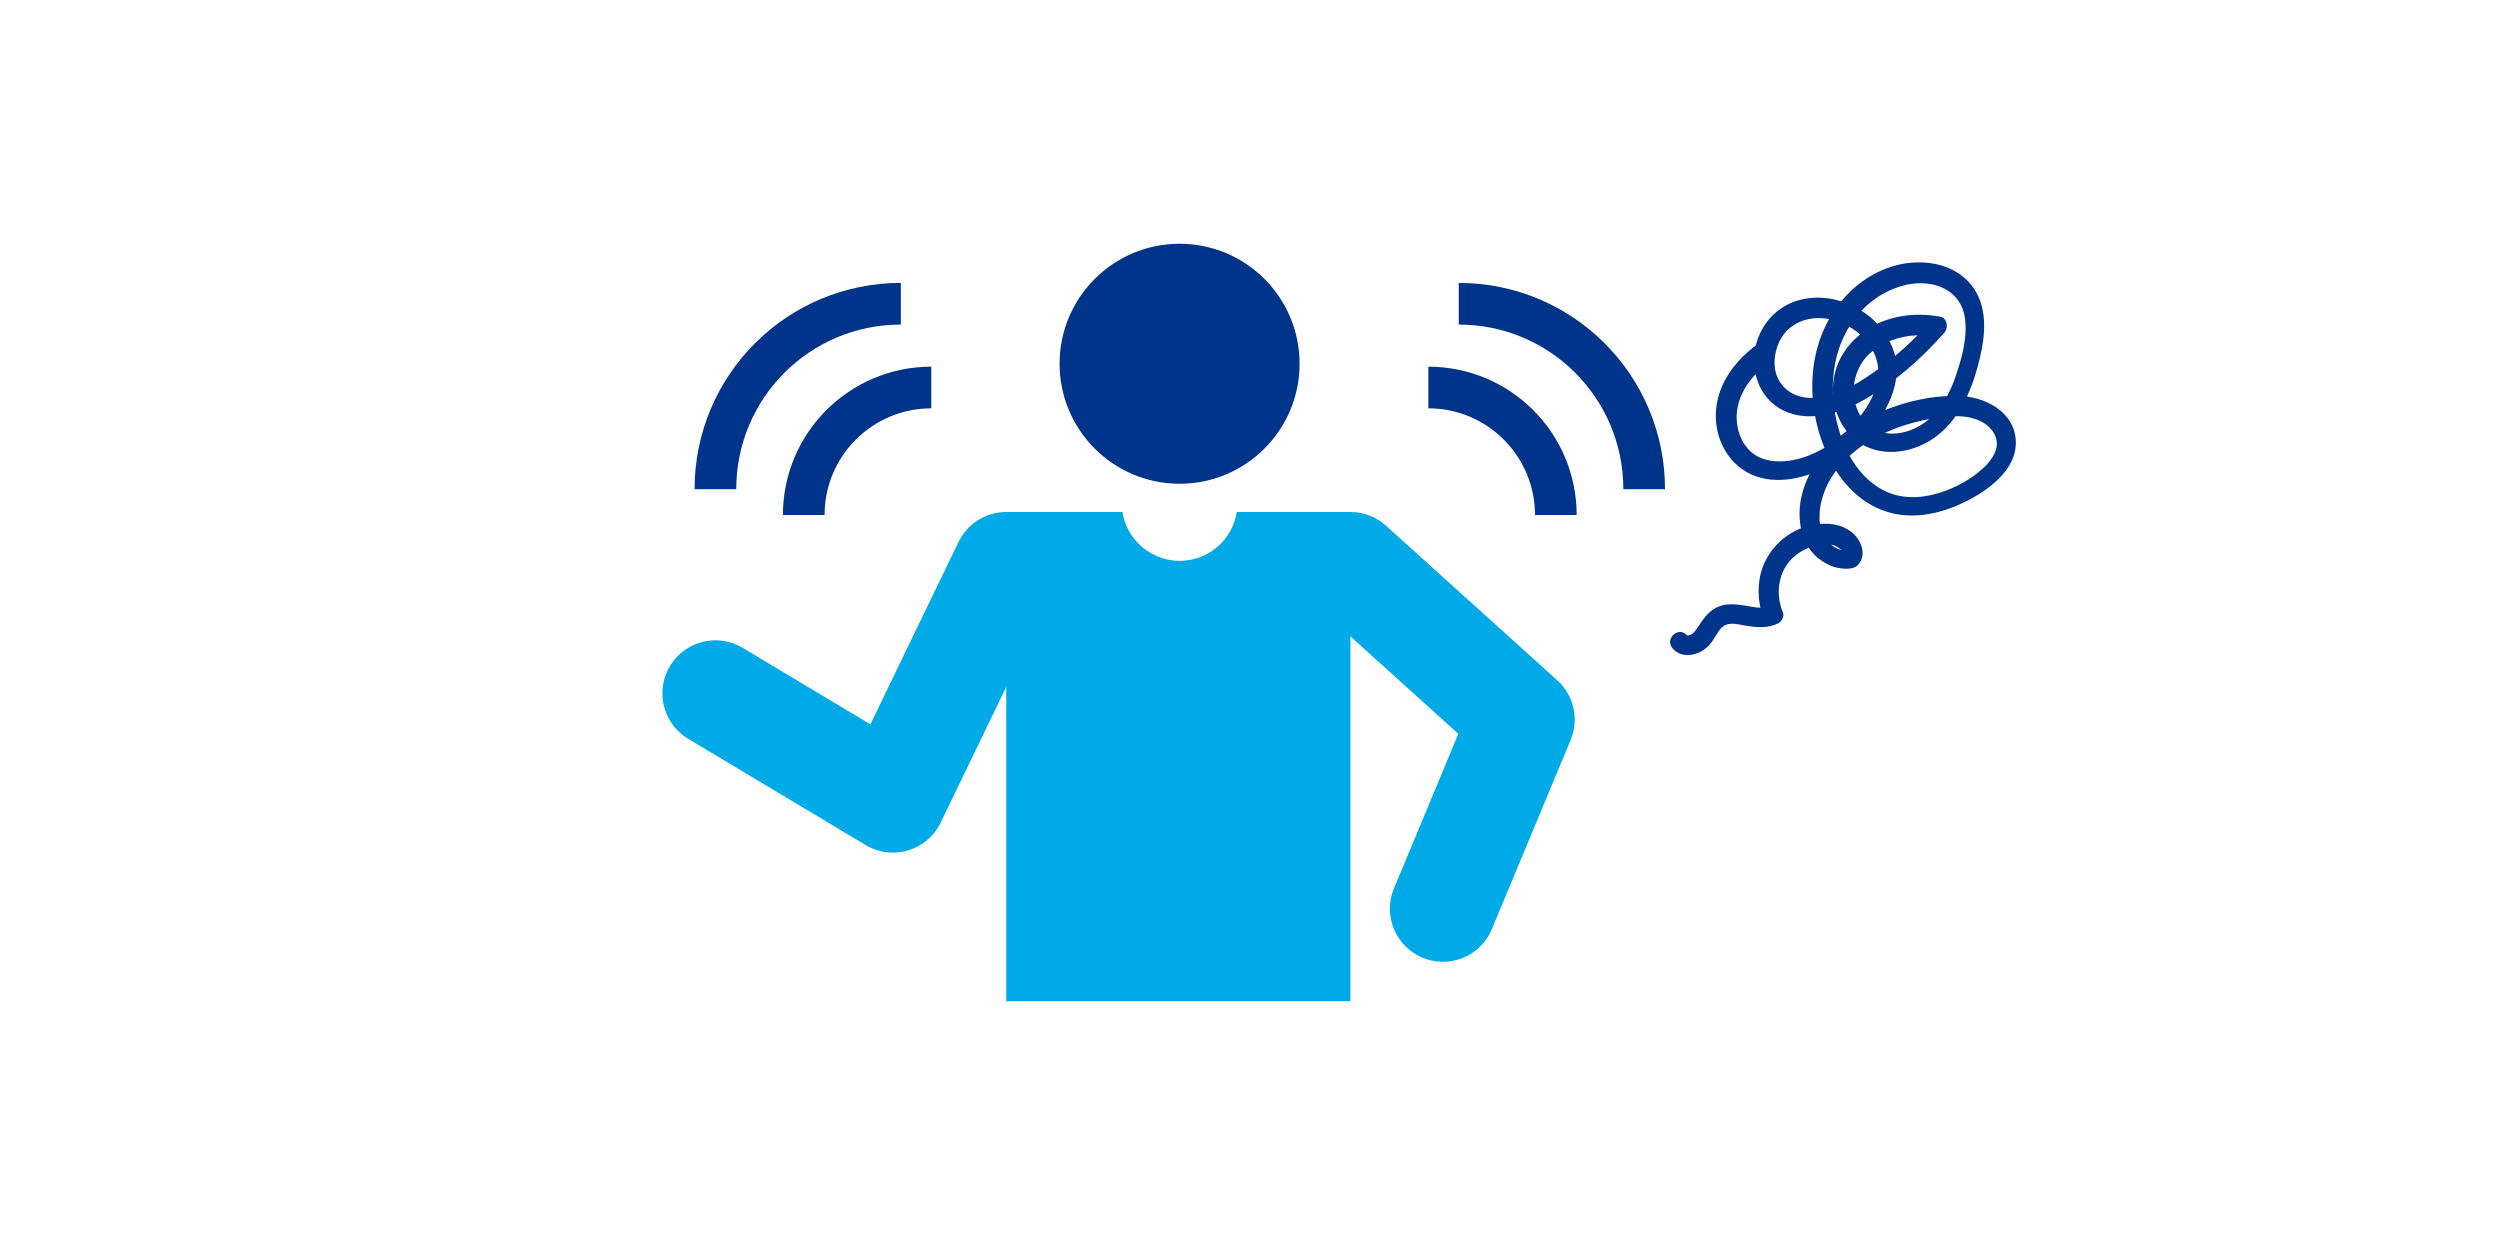
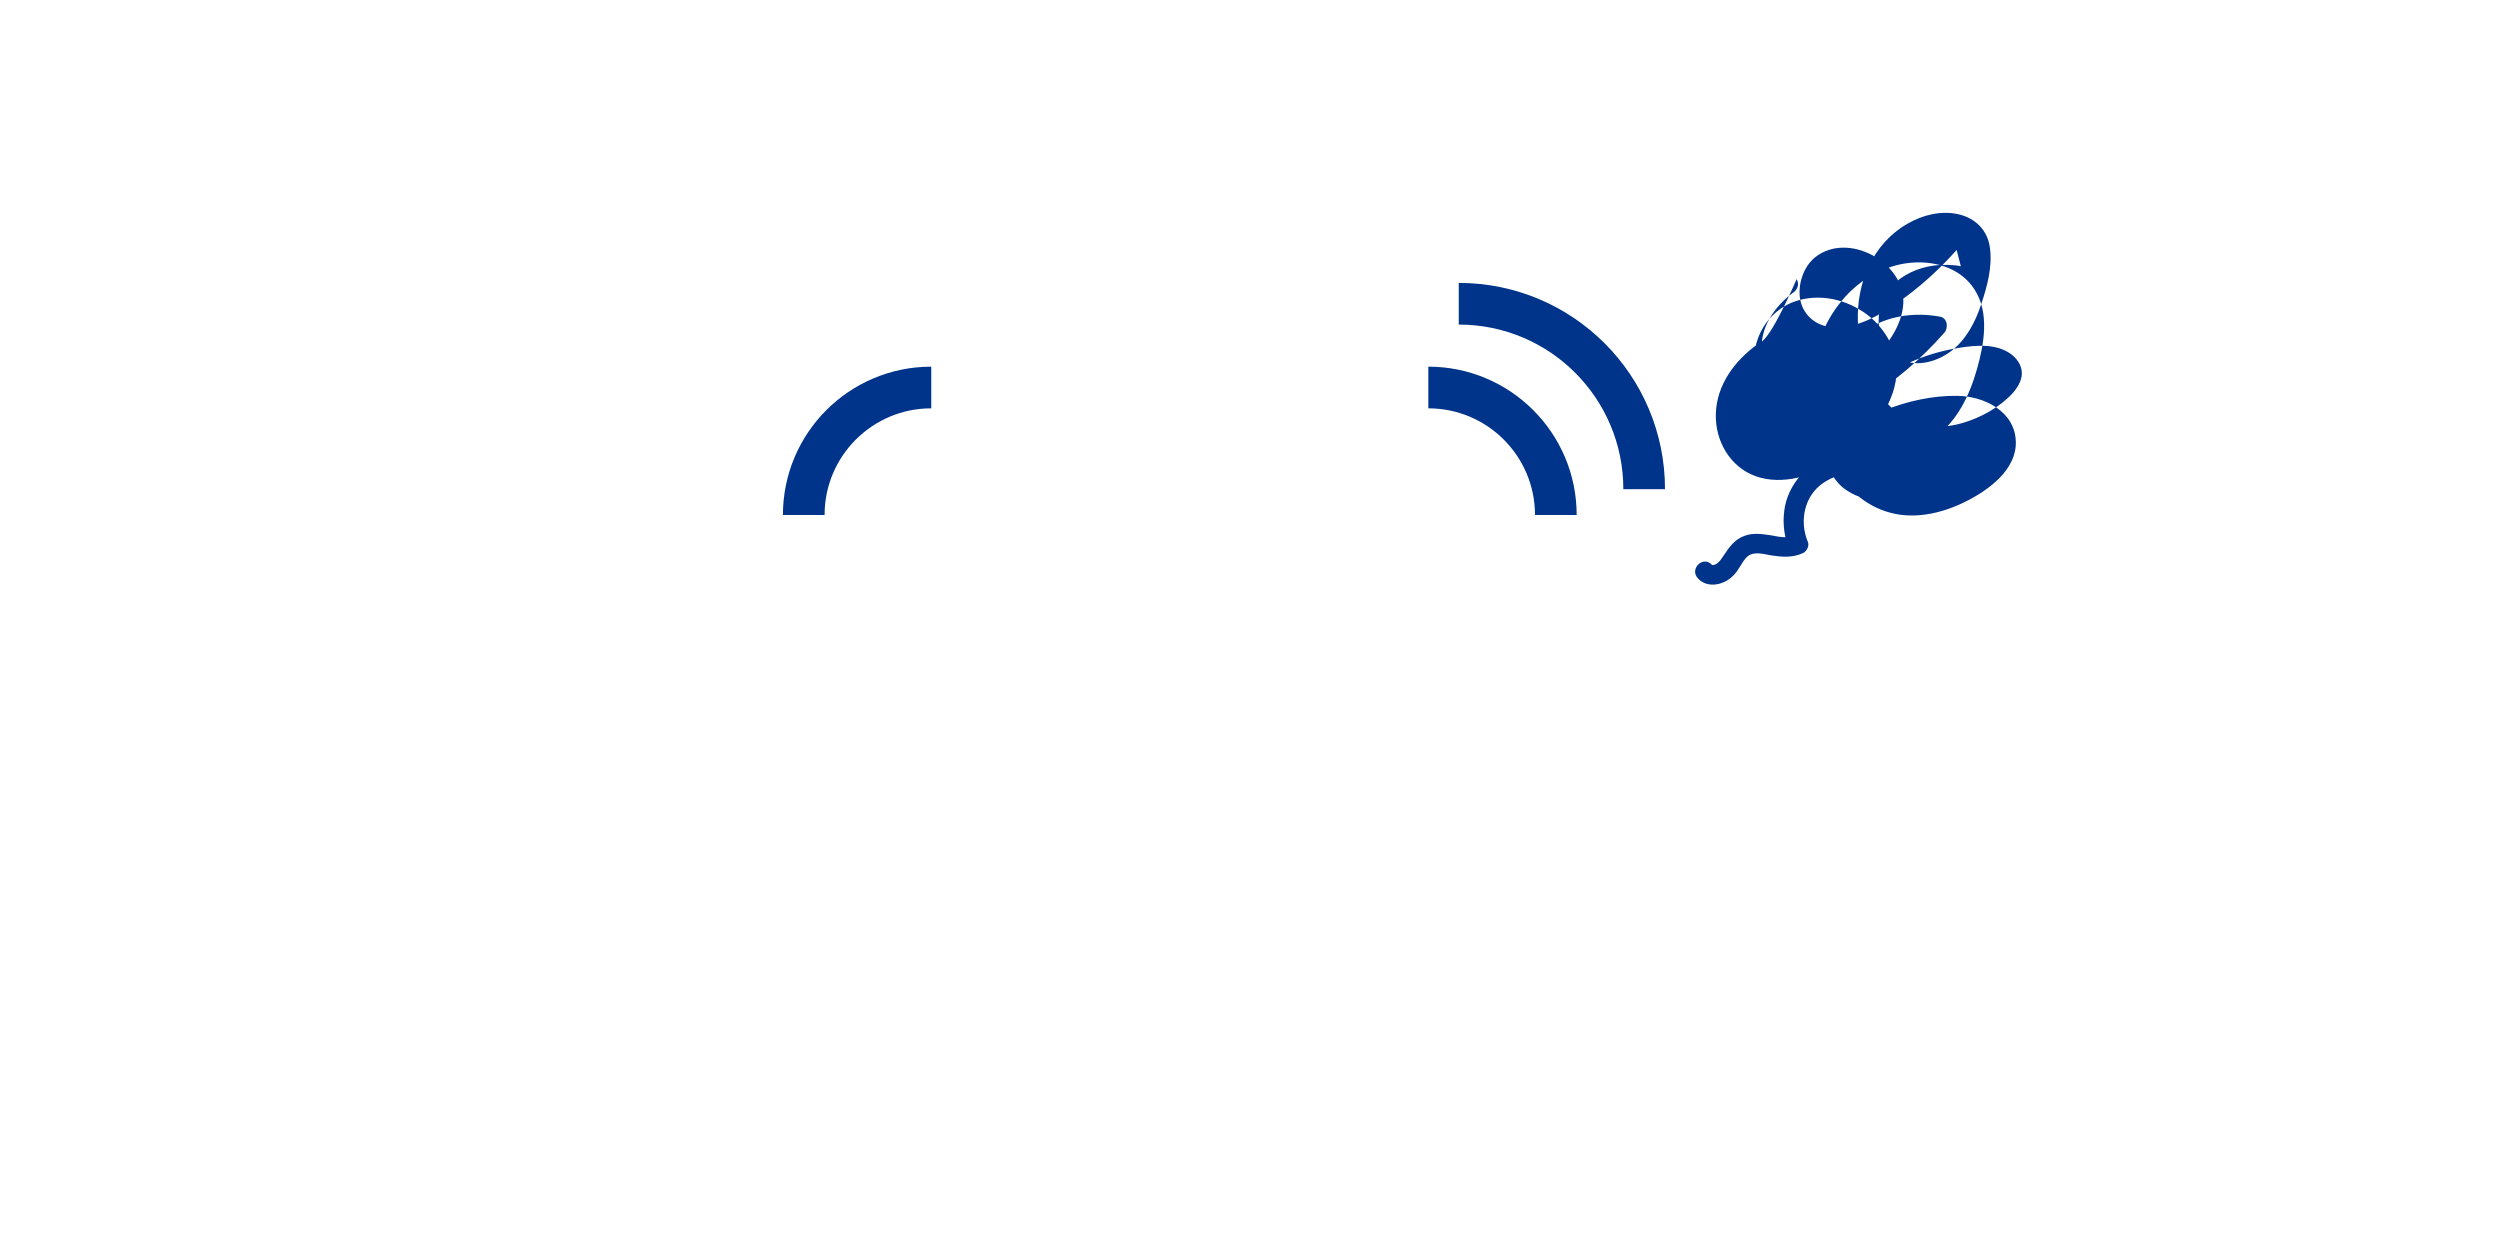
<svg xmlns="http://www.w3.org/2000/svg" version="1.1" id="レイヤー_1" x="0px" y="0px" viewBox="0 0 600 300" style="enable-background:new 0 0 600 300;" xml:space="preserve">
  <style type="text/css">
	.st0{fill:#FFFFFF;}
	.st1{fill:#00348B;}
	.st2{fill:#00AAE6;}
	.st3{fill:none;stroke:#00AAE6;stroke-width:25.446;stroke-linecap:round;stroke-linejoin:round;stroke-miterlimit:10;}
	.st4{fill:none;stroke:#00348B;stroke-width:10;stroke-miterlimit:10;}
</style>
  <rect y="0" class="st0" width="600" height="300" />
-   <rect y="0" class="st0" width="600" height="300" />
  <g>
    <g>
-       <path class="st1" d="M421.7,82.7c-5.4,3.9-9.7,9.7-9.9,16.6c-0.2,6.5,3.4,12.8,9.6,15c6.5,2.3,14.1-0.2,19.7-3.8    c5.6-3.6,10.2-8.8,12.7-15c1.4-3.4,1.9-7.3,0.8-10.9c-1-3.2-3-6.1-5.5-8.3c-4.7-4-11.2-5.9-17.2-4.3c-5.4,1.4-9.5,5.9-10.6,11.4    c-1.1,5.5,0.7,11.4,5.6,14.5c6.5,4,14.8,1.4,20.9-2.2c7.1-4.1,13.4-9.7,18.8-15.8c1.1-1.2,0.8-3.6-1-3.9c-6-1.1-12.5-0.3-17.7,3.2    c-4.8,3.2-7.9,8.2-8,14c-0.1,5.2,2.2,10.7,6.9,13.4c5.4,3.2,12.4,2,17.4-1.5c5.5-3.9,8.5-10.2,10.3-16.6c1.7-6,3-13.4-0.6-19    c-3.5-5.5-10.3-7.2-16.5-6.3c-6,0.9-11.5,4.3-15.3,8.9c-8.9,10.5-9,26.1-3,38.1c2.8,5.6,7.3,10.5,13.4,12.5    c6.4,2.2,13.5,0.6,19.4-2.4c5.4-2.7,12.1-7.6,11.9-14.3c-0.2-7.3-7.6-10.9-14-11c-5.9-0.1-12.2,1.3-17.6,3.5    c-5.4,2.2-10.5,5.4-14.2,9.8c-3.9,4.6-6.7,10.7-6,16.9c0.3,3.4,1.7,6.6,4.4,8.8c1.2,0.9,2.5,1.7,3.9,2.1c1.5,0.4,4.2,0.8,5.5-0.4    c2.4-2.4,0.9-6.1-1.3-7.9c-2.6-2.1-5.8-2.4-9.1-1.9c-6.4,1.1-11.7,6.1-13,12.5c-0.6,3.2-0.4,6.6,0.8,9.6c0.4-0.9,0.7-1.8,1.1-2.6    c-1.5,0.8-3.5,0.3-5.1,0c-2.1-0.3-4.4-0.7-6.5,0.1c-2.3,0.8-3.7,2.7-5,4.7c-0.5,0.7-0.9,1.5-1.7,2c-0.2,0.1-0.5,0.3-0.8,0.3    c-0.4,0-0.2,0.1-0.4-0.1c-2.1-2.2-5.4,1.1-3.3,3.3c1.9,2.1,5,1.8,7.2,0.4c1.1-0.7,2-1.7,2.7-2.9c0.7-1,1.2-2.2,2.2-2.9    c1.5-1.1,3.8-0.4,5.5-0.1c2.7,0.4,5.2,0.6,7.7-0.6c0.8-0.4,1.5-1.7,1.1-2.6c-2.1-5-0.9-11.1,3.7-14.2c2.2-1.5,4.7-2.3,7.4-2.1    c1,0,1.9,0.4,2.7,1.1c0.3,0.2,0.6,0.6,0.7,0.8c0.1,0.1,0.1,0.4,0.1,0.1c0,0.3-0.1,0.3-0.3,0.5c0.5-0.4,0.9-0.7,1.4-1.1    c-1.8,0.3-3.7-0.8-4.9-2.1c-1.6-1.7-2.1-4.1-2-6.4c0.1-4.1,1.9-8.1,4.4-11.2c5.2-6.5,13.3-10.1,21.3-11.7    c4.3-0.8,9.6-1.6,13.5,0.7c1.6,0.9,3,2.5,3.3,4.4c0.3,2-0.8,3.9-2.1,5.4c-3.1,3.4-7.6,5.9-12,7.2c-4.4,1.3-9.2,1.4-13.4-0.9    c-8-4.4-11.5-14.7-11.8-23.2c-0.4-9.4,3.5-18.9,11.9-23.7c3.6-2.1,8-3.2,12.1-2.3c4.2,0.9,7.2,3.9,7.7,8.2    c0.6,4.5-0.7,9.2-2.1,13.4c-1.4,4.3-3.7,8.7-7.4,11.4c-3.3,2.4-7.8,3.7-11.7,2c-3.1-1.3-4.9-4.5-5.4-7.7c-0.5-3.5,0.5-7.1,2.8-9.8    c2.7-3,6.6-4.7,10.6-5.2c2.1-0.2,4.2-0.2,6.2,0.2c-0.3-1.3-0.7-2.6-1-3.9c-4.2,4.7-8.9,9-14.1,12.6c-4.3,3-9.3,5.9-14.6,6    c-4.5,0.1-8.2-2.6-8.9-7c-0.5-3.4,0.8-7.6,3.7-9.9c7.9-6.2,21.5,1.3,21.1,11.1c-0.3,5.6-4.3,10.8-8.3,14.4    c-3.8,3.4-9,6.2-14.2,6.6c-2.9,0.2-5.9-0.3-8.1-2.3c-1.9-1.7-3-4.2-3.3-6.7c-0.8-5.9,3-11.3,7.5-14.6c1-0.7,1.5-2,0.8-3.2    C424.3,82.6,422.7,82,421.7,82.7L421.7,82.7z" />
+       <path class="st1" d="M421.7,82.7c-5.4,3.9-9.7,9.7-9.9,16.6c-0.2,6.5,3.4,12.8,9.6,15c6.5,2.3,14.1-0.2,19.7-3.8    c5.6-3.6,10.2-8.8,12.7-15c1.4-3.4,1.9-7.3,0.8-10.9c-1-3.2-3-6.1-5.5-8.3c-4.7-4-11.2-5.9-17.2-4.3c-5.4,1.4-9.5,5.9-10.6,11.4    c-1.1,5.5,0.7,11.4,5.6,14.5c6.5,4,14.8,1.4,20.9-2.2c7.1-4.1,13.4-9.7,18.8-15.8c1.1-1.2,0.8-3.6-1-3.9c-6-1.1-12.5-0.3-17.7,3.2    c-4.8,3.2-7.9,8.2-8,14c-0.1,5.2,2.2,10.7,6.9,13.4c5.4,3.2,12.4,2,17.4-1.5c5.5-3.9,8.5-10.2,10.3-16.6c1.7-6,3-13.4-0.6-19    c-3.5-5.5-10.3-7.2-16.5-6.3c-6,0.9-11.5,4.3-15.3,8.9c-8.9,10.5-9,26.1-3,38.1c2.8,5.6,7.3,10.5,13.4,12.5    c6.4,2.2,13.5,0.6,19.4-2.4c5.4-2.7,12.1-7.6,11.9-14.3c-0.2-7.3-7.6-10.9-14-11c-5.9-0.1-12.2,1.3-17.6,3.5    c-5.4,2.2-10.5,5.4-14.2,9.8c0.3,3.4,1.7,6.6,4.4,8.8c1.2,0.9,2.5,1.7,3.9,2.1c1.5,0.4,4.2,0.8,5.5-0.4    c2.4-2.4,0.9-6.1-1.3-7.9c-2.6-2.1-5.8-2.4-9.1-1.9c-6.4,1.1-11.7,6.1-13,12.5c-0.6,3.2-0.4,6.6,0.8,9.6c0.4-0.9,0.7-1.8,1.1-2.6    c-1.5,0.8-3.5,0.3-5.1,0c-2.1-0.3-4.4-0.7-6.5,0.1c-2.3,0.8-3.7,2.7-5,4.7c-0.5,0.7-0.9,1.5-1.7,2c-0.2,0.1-0.5,0.3-0.8,0.3    c-0.4,0-0.2,0.1-0.4-0.1c-2.1-2.2-5.4,1.1-3.3,3.3c1.9,2.1,5,1.8,7.2,0.4c1.1-0.7,2-1.7,2.7-2.9c0.7-1,1.2-2.2,2.2-2.9    c1.5-1.1,3.8-0.4,5.5-0.1c2.7,0.4,5.2,0.6,7.7-0.6c0.8-0.4,1.5-1.7,1.1-2.6c-2.1-5-0.9-11.1,3.7-14.2c2.2-1.5,4.7-2.3,7.4-2.1    c1,0,1.9,0.4,2.7,1.1c0.3,0.2,0.6,0.6,0.7,0.8c0.1,0.1,0.1,0.4,0.1,0.1c0,0.3-0.1,0.3-0.3,0.5c0.5-0.4,0.9-0.7,1.4-1.1    c-1.8,0.3-3.7-0.8-4.9-2.1c-1.6-1.7-2.1-4.1-2-6.4c0.1-4.1,1.9-8.1,4.4-11.2c5.2-6.5,13.3-10.1,21.3-11.7    c4.3-0.8,9.6-1.6,13.5,0.7c1.6,0.9,3,2.5,3.3,4.4c0.3,2-0.8,3.9-2.1,5.4c-3.1,3.4-7.6,5.9-12,7.2c-4.4,1.3-9.2,1.4-13.4-0.9    c-8-4.4-11.5-14.7-11.8-23.2c-0.4-9.4,3.5-18.9,11.9-23.7c3.6-2.1,8-3.2,12.1-2.3c4.2,0.9,7.2,3.9,7.7,8.2    c0.6,4.5-0.7,9.2-2.1,13.4c-1.4,4.3-3.7,8.7-7.4,11.4c-3.3,2.4-7.8,3.7-11.7,2c-3.1-1.3-4.9-4.5-5.4-7.7c-0.5-3.5,0.5-7.1,2.8-9.8    c2.7-3,6.6-4.7,10.6-5.2c2.1-0.2,4.2-0.2,6.2,0.2c-0.3-1.3-0.7-2.6-1-3.9c-4.2,4.7-8.9,9-14.1,12.6c-4.3,3-9.3,5.9-14.6,6    c-4.5,0.1-8.2-2.6-8.9-7c-0.5-3.4,0.8-7.6,3.7-9.9c7.9-6.2,21.5,1.3,21.1,11.1c-0.3,5.6-4.3,10.8-8.3,14.4    c-3.8,3.4-9,6.2-14.2,6.6c-2.9,0.2-5.9-0.3-8.1-2.3c-1.9-1.7-3-4.2-3.3-6.7c-0.8-5.9,3-11.3,7.5-14.6c1-0.7,1.5-2,0.8-3.2    C424.3,82.6,422.7,82,421.7,82.7L421.7,82.7z" />
    </g>
  </g>
  <g>
-     <circle class="st1" cx="283.1" cy="87.3" r="28.8" />
-     <rect x="241.5" y="135.6" class="st2" width="82.6" height="104.7" />
-     <polyline class="st3" points="171.7,166.4 214.3,191.9 241.5,135.6 324.1,135.6 365.2,172.7 346.3,218.1  " />
    <path class="st0" d="M283.1,134.6c7.7,0,13.9-6.2,13.9-13.9h-27.8C269.2,128.4,275.5,134.6,283.1,134.6z" />
  </g>
  <g>
    <path class="st4" d="M192.9,123.6c0-16.9,13.7-30.6,30.6-30.6" />
-     <path class="st4" d="M171.7,117.4c0-24.6,19.9-44.5,44.5-44.5" />
  </g>
  <g>
    <path class="st4" d="M373.4,123.6c0-16.9-13.7-30.6-30.6-30.6" />
    <path class="st4" d="M394.6,117.4c0-24.6-19.9-44.5-44.5-44.5" />
  </g>
</svg>